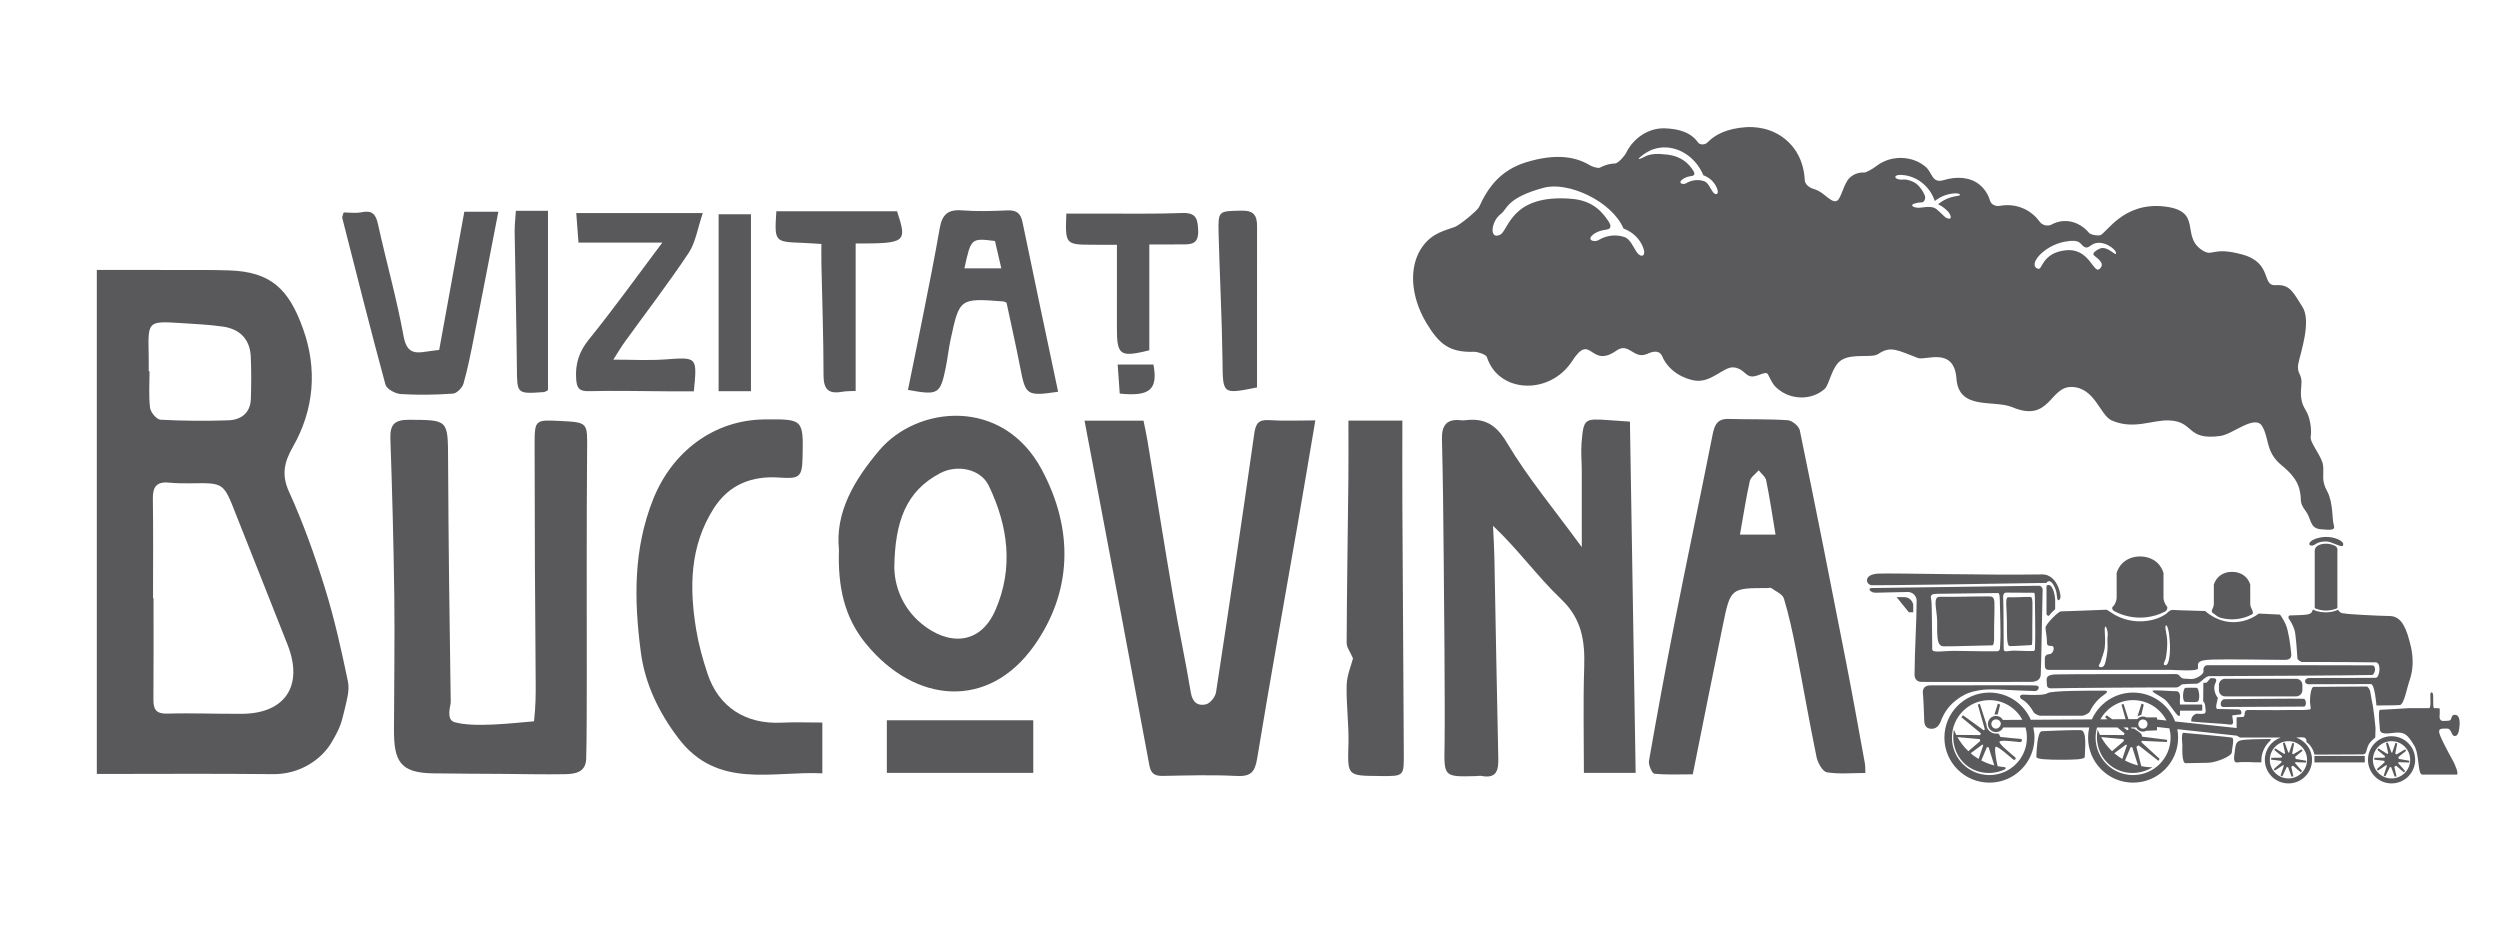
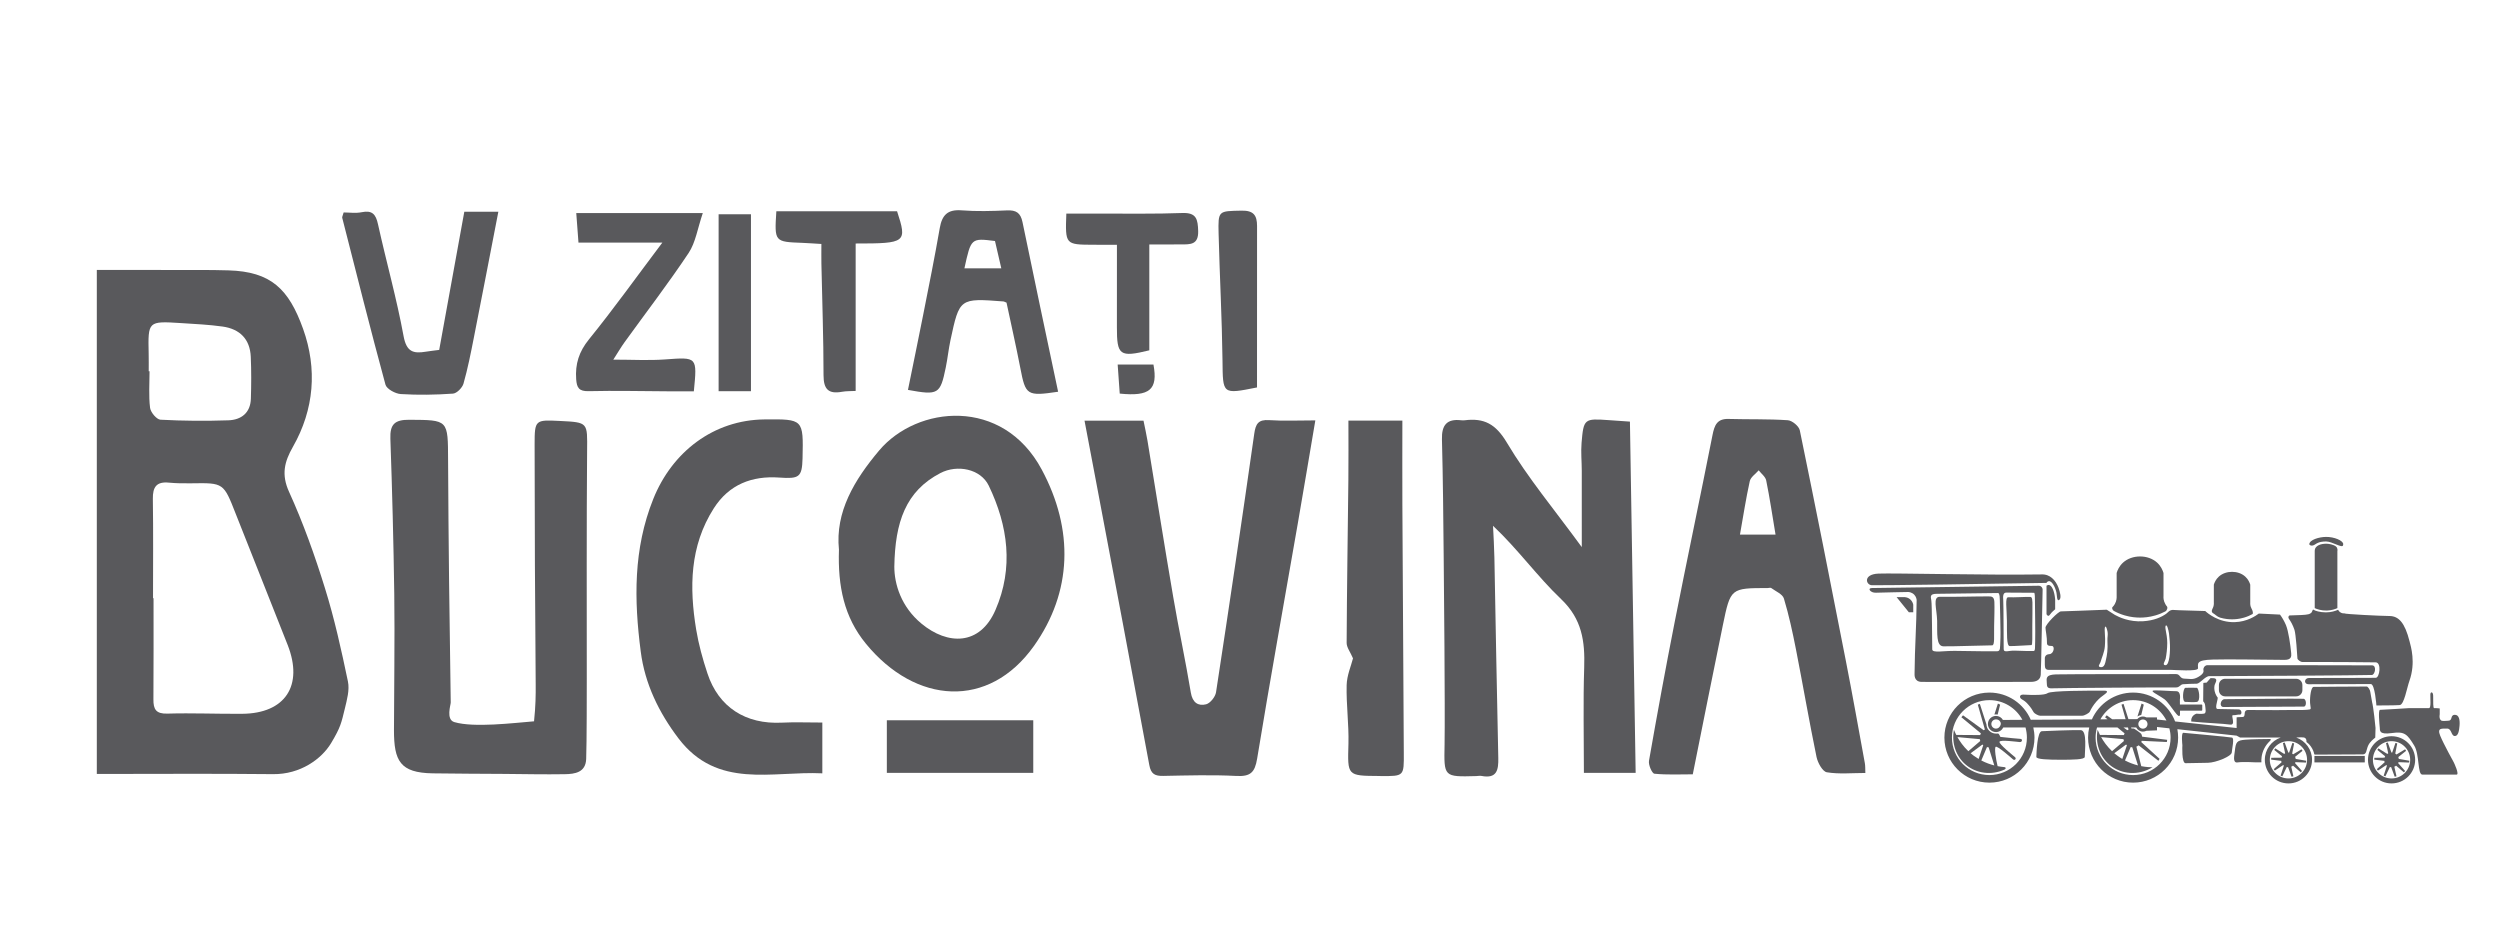
<svg xmlns="http://www.w3.org/2000/svg" version="1.1" id="Layer_1" x="0px" y="0px" width="1190.549px" height="449px" viewBox="0 0 1190.549 449" enable-background="new 0 0 1190.549 449" xml:space="preserve">
  <g>
    <g>
      <path fill-rule="evenodd" clip-rule="evenodd" fill="#59595C" d="M492.06,342.998c0,9.241,0,16.95,0,25.048    c-23.346,0-46.093,0-69.73,0c0-8.628,0-16.516,0-25.048C445.719,342.998,468.714,342.998,492.06,342.998z" />
      <g>
        <path fill-rule="evenodd" clip-rule="evenodd" fill="#59595C" d="M46.104,128.559c16.546,0,33.077-0.011,49.616,0.008     c4.344,0.007,8.702,0.059,13.053,0.186c20.271,0.59,28.742,8.844,35.578,27.909c6.777,18.947,5.322,38.269-4.874,56.152     c-4.038,7.085-5.597,13.146-1.798,21.468c6.739,14.814,12.247,30.277,17.076,45.839c4.531,14.532,7.822,29.487,10.934,44.4     c0.858,4.045-0.463,8.717-1.471,12.94c-1.686,6.911-1.984,8.807-6.515,16.39c-4.545,7.6-14.673,14.957-27.682,14.814     c-27.592-0.305-55.154-0.089-83.917-0.089C46.104,289.009,46.104,209.391,46.104,128.559z M72.875,284.86     c0.082,0,0.157,0,0.246,0c0,16.052,0.053,32.106-0.06,48.168c-0.052,4.716,1.187,6.971,6.627,6.808     c11.875-0.352,23.778,0.187,35.675,0.088c20.442-0.157,29.211-13.411,21.644-32.747c-8.165-20.854-16.553-41.616-24.733-62.454     c-5.814-14.808-5.732-14.808-21.069-14.562c-3.568,0.062-7.188,0.022-10.762-0.319c-5.889-0.584-7.74,2.045-7.651,7.717     C73.031,253.32,72.875,269.091,72.875,284.86z M70.822,176.791c0.134,0,0.261,0,0.395,0c0,5.814-0.455,11.688,0.247,17.415     c0.261,2.146,3.135,5.565,4.962,5.665c10.74,0.586,21.562,0.653,32.31,0.292c6.171-0.205,10.538-3.56,10.739-10.323     c0.201-6.627,0.238-13.274-0.053-19.904c-0.351-8.445-5.239-13.267-13.389-14.423c-6.545-0.917-13.203-1.23-19.822-1.654     c-15.771-0.992-15.755-0.957-15.413,14.621C70.866,171.25,70.822,174.021,70.822,176.791z" />
        <path fill-rule="evenodd" clip-rule="evenodd" fill="#59595C" d="M778.929,368.054c-7.747,0-15.077,0-24.646,0     c0-17.15-0.388-33.674,0.141-50.168c0.404-12.457-1.013-23.092-11.022-32.607c-11.247-10.695-20.41-23.601-32.398-34.885     c0.239,5.061,0.561,10.135,0.657,15.219c0.619,31.756,1.134,63.512,1.852,95.261c0.134,5.8-0.635,10.069-8.017,8.637     c-0.783-0.157-1.648,0.052-2.454,0.074c-15.644,0.432-15.405,0.432-15.107-15.068c0.277-16.562-0.298-77.649-0.418-88.881     c-0.186-18.808-0.335-37.615-0.835-56.419c-0.172-6.739,2.291-9.881,9.173-9.075c0.545,0.062,1.111,0.069,1.656,0.003     c9.203-1.158,14.763,1.706,20.084,10.638c9.972,16.767,22.658,31.925,35.683,49.763c0-13.704,0.021-25.039-0.008-36.376     c-0.007-4.435-0.47-8.882-0.098-13.264c0.956-11.489,1.308-11.668,12.869-10.836c3.267,0.242,6.506,0.455,10.164,0.708     C777.114,256.768,778.024,312.28,778.929,368.054z" />
        <path fill-rule="evenodd" clip-rule="evenodd" fill="#59595C" d="M516.473,200.346c10.181,0,18.688,0,28.092,0     c0.664,3.29,1.38,6.452,1.909,9.63c4.091,24.821,8.01,49.659,12.263,74.451c2.583,15.166,5.844,30.219,8.359,45.399     c0.784,4.77,3.471,6.531,7.276,5.575c1.978-0.508,4.397-3.553,4.731-5.746c6.278-41.004,12.36-82.038,18.197-123.1     c0.672-4.77,1.97-6.826,7.111-6.476c6.785,0.466,13.628,0.12,21.979,0.12c-2.924,17.215-5.58,33.162-8.351,49.091     c-6.471,37.316-13.231,74.587-19.359,111.964c-1.09,6.657-3.23,8.613-9.88,8.27c-11.577-0.598-23.219-0.252-34.825-0.023     c-3.955,0.076-5.866-0.849-6.657-5.186c-8.269-44.811-16.771-89.575-25.226-134.354     C520.308,220.481,518.502,211.017,516.473,200.346z" />
        <path fill-rule="evenodd" clip-rule="evenodd" fill="#59595C" d="M888.317,368.106c-6.389,0-12.516,0.642-18.352-0.336     c-2.038-0.353-4.322-4.523-4.896-7.276c-3.516-17.046-6.455-34.213-9.807-51.304c-1.598-8.129-3.345-16.263-5.739-24.173     c-0.635-2.092-3.903-3.419-6.046-4.994c-0.351-0.253-1.073,0.015-1.642,0.015c-17.613,0.03-17.725,0-21.337,17.494     c-4.807,23.271-9.403,46.588-14.367,71.216c-5.902,0-12.128,0.32-18.256-0.284c-1.126-0.104-2.94-4.201-2.597-6.136     c3.865-22.045,7.889-44.063,12.225-66.027c5.865-29.727,12.143-59.37,18.022-89.089c0.911-4.634,2.114-7.867,7.652-7.701     c9.396,0.271,18.836-0.02,28.194,0.611c2.092,0.137,5.33,2.839,5.733,4.829c7.522,36.487,14.762,73.043,21.897,109.606     c3.194,16.277,6.09,32.592,9.082,48.907C888.317,364.748,888.242,366.106,888.317,368.106z M845.546,254.589     c-1.523-9.046-2.74-17.449-4.448-25.779c-0.345-1.782-2.345-3.23-3.568-4.836c-1.469,1.71-3.821,3.224-4.253,5.165     c-1.837,8.299-3.112,16.717-4.672,25.45C834.312,254.589,839.418,254.589,845.546,254.589z" />
        <path fill-rule="evenodd" clip-rule="evenodd" fill="#59595C" d="M399.528,261.798c-1.864-18.002,7.367-33.301,19.167-47.299     c18.061-21.377,58.773-25.55,77.358,9.042c15.463,28.748,14.553,58.438-3.694,84.111c-21.532,30.256-56.312,27.733-79.956-1.06     C401.955,293.891,398.947,279.158,399.528,261.798z M425.896,269.799c-0.03,8.33,3.247,19.196,12.943,27.197     c12.44,10.275,27.808,10.589,35.219-6.517c8.725-20.054,6-40.078-3.202-59.207c-3.866-8.014-15.009-10.172-23.032-5.984     C431.277,233.899,426.255,248.662,425.896,269.799z" />
        <path fill-rule="evenodd" clip-rule="evenodd" fill="#59595C" d="M391.611,344.088c0,7.972,0,15.375,0,24.188     c-23.905-1.163-49.96,7.755-68.5-16.635c-9.343-12.3-16.038-26.062-17.979-41.369c-3.188-24.533-3.59-48.788,5.971-72.656     c8.986-22.442,28.718-37.633,52.945-37.88c18.561-0.179,18.561-0.179,18.143,18.491c-0.231,9.098-1.634,9.866-11.143,9.194     c-12.919-0.896-23.859,3.254-31.143,14.674c-11.45,17.971-11.667,37.658-8.375,57.72c1.165,7.047,3.097,14.031,5.351,20.831     c5.292,16.128,18.204,24.384,35.504,23.494C378.4,343.836,384.439,344.088,391.611,344.088z" />
        <path fill-rule="evenodd" clip-rule="evenodd" fill="#59595C" d="M644.327,313.52c-1.292-3.03-3.038-5.202-3.031-7.36     c0.127-25.882,0.538-51.765,0.822-77.654c0.104-9.292,0.022-18.578,0.022-28.215c8.635,0,16.821,0,25.695,0     c0,13.527-0.067,26.677,0,39.835c0.202,39.46,0.425,78.916,0.68,118.375c0.074,11.137,0.163,11.137-10.875,11.069     c-0.268,0-0.545-0.03-0.819-0.03c-15.398-0.091-15.092-0.091-14.667-15.382c0.238-9.277-1.081-18.583-0.858-27.86     C641.407,321.639,643.438,317.041,644.327,313.52z" />
        <path fill-rule="evenodd" clip-rule="evenodd" fill="#59595C" d="M503.897,186.553c-14.898,2.22-15.502,1.701-17.995-11.277     c-2.037-10.555-4.44-21.036-6.575-31.156c-0.911-0.371-1.181-0.546-1.449-0.567c-20.912-1.595-20.949-1.602-25.249,18.466     c-0.924,4.33-1.351,8.767-2.261,13.103c-2.604,12.654-3.538,13.199-17.979,10.553c2.389-11.841,4.875-23.664,7.202-35.511     c2.74-13.839,5.53-27.677,7.948-41.574c1.076-6.19,3.755-8.944,10.375-8.425c7.157,0.567,14.41,0.35,21.591,0.029     c4.359-0.202,6.516,1.104,7.433,5.586C492.432,132.551,498.158,159.275,503.897,186.553z M459.273,127.793     c5.799,0,11.224,0,17.568,0c-1.126-4.877-2.075-9.048-3.008-13.022C462.431,113.349,462.431,113.349,459.273,127.793z" />
        <path fill-rule="evenodd" clip-rule="evenodd" fill="#59595C" d="M163.651,101.171c2.671,0,5.717,0.479,8.561-0.107     c5.053-1.034,6.754,0.949,7.792,5.699c3.932,17.814,8.911,35.417,12.194,53.335c1.38,7.461,4.613,8.378,10.553,7.39     c1.918-0.313,3.844-0.515,6.405-0.854c4.007-21.938,7.985-43.911,11.956-65.792c5.344,0,10.21,0,16.21,0     c-3.985,20.545-7.776,40.286-11.672,59.997c-1.448,7.329-2.888,14.684-4.926,21.856c-0.574,1.974-3.179,4.636-5.022,4.758     c-8.254,0.58-16.591,0.724-24.838,0.209c-2.59-0.161-6.71-2.399-7.292-4.466c-7.171-26.399-13.829-52.938-20.591-79.447     C162.86,103.302,163.218,102.747,163.651,101.171z" />
        <path fill-rule="evenodd" clip-rule="evenodd" fill="#59595C" d="M334.68,101.481c-2.5,7.367-3.417,13.975-6.732,18.983     c-9.649,14.479-20.254,28.297-30.45,42.407c-1.731,2.397-3.225,4.956-5.426,8.396c8.926,0,16.837,0.466,24.638-0.1     c15.352-1.116,15.343-1.351,13.708,15.195c-3.857,0-7.874,0.014-11.881-0.008c-12.739-0.056-25.487-0.381-38.219-0.075     c-4.613,0.116-5.642-1.638-5.933-5.691c-0.509-7.244,1.319-13.102,6.096-18.991c11.779-14.534,22.681-29.782,34.943-46.067     c-14.001,0-26.531,0-39.943,0c-0.404-5.09-0.724-9.333-1.053-14.05C294.072,101.481,312.954,101.481,334.68,101.481z" />
        <path fill-rule="evenodd" clip-rule="evenodd" fill="#59595C" d="M391.162,116.181c-3.56-0.208-6.283-0.414-8.971-0.522     c-13.404-0.493-13.404-0.477-12.478-15.036c19.112,0,38.317,0,57.497,0c4.858,14.875,4.284,15.345-19.725,15.342     c0,23.255,0,46.53,0,70.21c-2.232,0.124-4.427,0.02-6.523,0.404c-6.509,1.182-8.777-1.272-8.777-7.938     c0-17.699-0.643-35.391-1.015-53.093C391.11,122.599,391.162,119.64,391.162,116.181z" />
        <path fill-rule="evenodd" clip-rule="evenodd" fill="#59595C" d="M547.325,116.409c0,16.945,0,33.76,0,50.419     c-14.135,3.466-15.471,2.422-15.434-11.096c0.038-12.688,0.015-25.364,0.015-39.167c-4.815,0-8.023,0.015-11.256-0.003     c-13.373-0.068-13.373-0.075-12.843-14.833c5.613,0,11.3,0.022,16.971-0.004c12.748-0.038,25.539,0.197,38.251-0.287     c6.807-0.257,7.388,3.01,7.567,8.585c0.172,6.598-3.747,6.349-8.06,6.378C557.864,116.428,553.146,116.409,547.325,116.409z" />
        <path fill-rule="evenodd" clip-rule="evenodd" fill="#59595C" d="M598.613,184.508c-16.636,3.325-16.247,3.318-16.434-12.777     c-0.247-20.169-1.351-40.331-1.859-60.5c-0.268-11.028-0.118-10.682,10.957-10.917c5.724-0.115,7.358,2.27,7.358,7.315     C598.584,133.056,598.613,158.473,598.613,184.508z" />
-         <path fill-rule="evenodd" clip-rule="evenodd" fill="#59595C" d="M245.672,100.381c5.785,0,10.167,0,15.286,0     c0,28.641,0,56.93,0,85.441c-0.59,0.261-1.276,0.843-2.03,0.896c-12.868,0.907-12.673,0.891-12.777-11.741     c-0.225-21.565-0.74-43.127-1.067-64.695C245.054,107.064,245.456,103.833,245.672,100.381z" />
        <path fill-rule="evenodd" clip-rule="evenodd" fill="#59595C" d="M342.217,186.306c0-4.81,0-9.206,0-13.601     c0-23.327,0-46.657,0-70.656c4.986,0,9.547,0,15.407,0c0,27.712,0,55.435,0,84.257     C353.415,186.306,348.22,186.306,342.217,186.306z" />
        <path fill-rule="evenodd" clip-rule="evenodd" fill="#59595C" d="M533.235,187.434c-0.329-4.796-0.627-8.943-0.979-13.831     c5.971,0,11.547,0,17.039,0C551.528,185.582,547.504,188.896,533.235,187.434z" />
        <path fill-rule="evenodd" clip-rule="evenodd" fill="#59595C" d="M266.63,200.467c-11.717-0.578-12.038-0.578-12.038,11.146     c0.023,38.138,0.179,76.285,0.515,114.414c0.037,4.865-0.015,10.195-0.792,17.479c-10.008,0.812-28.636,3.12-37.958,0.373     c-4.089-1.202-1.687-8.211-1.709-9.344c-0.597-38.407-1.075-76.813-1.261-115.234c-0.082-19.558,0.216-19.263-18.501-19.396     c-6.92-0.045-9.233,2.171-8.979,9.039c0.865,24.627,1.507,49.272,1.851,73.923c0.299,20.195-0.141,50.28-0.141,64.856     c0,14.561,2.813,20.322,18.463,20.562c11.331,0.178,22.667,0.178,34.019,0.268c9.636,0.074,19.278,0.3,28.897,0.134     c4.829-0.074,9.903-0.836,10.158-7.224c0.29-7.346,0.283-34.496,0.283-38.331c0.007-36.138-0.134-72.275,0.157-108.417     C279.713,201.132,280.184,201.136,266.63,200.467z" />
      </g>
    </g>
    <g>
      <g>
        <path fill="#5A5A5D" d="M974.52,277.591c0.485-0.672,0.926-0.806,1.178-0.836c1.523-0.12,3.128,3.016,3.635,5.508     c0.277,1.395,0.173,3.948,1.106,3.537c0.933-0.417,0.85-1.829,0.723-2.671c-0.762-4.493-2.962-7.985-6.156-9.166     c-0.74-0.275-1.762-0.493-3.061-0.41c-25.667,0.41-69.998-0.702-77.401-0.396c-7.442,0.33-6.001,5.411-3.165,5.538     C894.229,278.814,946.532,278.105,974.52,277.591z" />
        <path fill="#5A5A5D" d="M1006,289.129c-0.396,0.372,0.015,1.449,0.641,1.791c1.373,0.762,3.112,1.545,5.173,2.149     c2.925,0.859,5.492,1.046,7.32,1.046c1.838,0,4.412-0.187,7.33-1.046c1.836-0.537,3.396-1.216,4.701-1.896     c0.821-0.427,1.277-1.836,0.74-2.433c-0.277-0.307-0.545-0.672-0.754-1.104c-0.904-1.582-0.904-3.083-0.852-3.702     c0-3.688,0-7.388,0-11.075c-0.381-1.239-1.201-3.27-3.067-4.956c-4.308-3.88-11.881-3.88-16.174,0     c-1.864,1.687-2.708,3.717-3.067,4.956c0,3.688,0,7.388,0,11.075c0.022,0.619,0.039,2.12-0.857,3.702     C1006.79,288.264,1006.38,288.748,1006,289.129z" />
        <path fill="#5A5A5D" d="M1053.868,291.994c1.016,0.538,1.941,1.71,3.382,2.135c2.283,0.665,4.262,0.806,5.68,0.806     c1.439,0,3.419-0.141,5.688-0.806c1.604-0.462,2.939-1.074,4.008-1.664c0.499-0.269,0.179-1.59-0.366-2.568     c-0.702-1.215-0.672-2.387-0.649-2.865c0-2.872,0-5.747,0-8.621c-0.298-0.953-0.939-2.528-2.389-3.834     c-3.328-3.016-9.23-3.016-12.56,0c-1.441,1.306-2.098,2.881-2.389,3.834c0,2.874,0,5.749,0,8.621     c0.037,0.479,0.037,1.65-0.643,2.865C1053.078,290.875,1053.249,291.675,1053.868,291.994z" />
        <path fill="#5A5A5D" d="M976.146,292.786c0.836-1.262,2.559-2.642,2.559-2.642v-4.748c-0.372-3.939-1.552-6.672-3.008-6.829     c-0.269-0.03-0.641,0.031-1.11,0.352v13.555C974.587,292.474,975.302,294.039,976.146,292.786z" />
        <path fill="#5A5A5D" d="M1129.645,316.848c-2.313-0.074-47.414-0.045-71.104-0.074h-5.179h-2.375     c-1.178,0.254-1.863,1.373-1.664,2.329c0.149,0.723,0.134,1.791-2.536,3.319c-2.672,1.523-4.173,0.763-6.479,0.763     c-2.283,0-2.075-2.166-3.947-2.166c-1.845,0-52.513-0.021-57.371,0.144c-4.858,0.18-4.402,1.911-4.283,3.805     c0.113,1.882-0.066,2.986,2.762,2.822c2.807-0.164,57.191-0.507,58.787-0.418c1.583,0.098,2.03-1.387,3.308-1.523     c1.254-0.118,5.194-0.254,6.598-0.254s4.044-3.626,5.946-3.59c1.919,0.038,76.076-0.372,77.493-0.567     C1131.04,321.25,1131.942,316.923,1129.645,316.848z" />
        <path fill="#5A5A5D" d="M949.645,298.054c0.081-3.818,0.238-8.664,0.118-11.388c-0.118-2.716-1.537-2.635-2.776-2.644     c-4.955-0.052-15.927,0.3-23.158,0.18c-3.605-0.06-1.471,5.599-1.32,11.509c0.104,5.896-0.538,11.956,2.933,12.076     c3.479,0.119,20.181-0.477,23.278-0.463C950.001,307.324,949.531,302.862,949.645,298.054z" />
        <path fill="#5A5A5D" d="M957.048,307.667c1.545,0.12,8.979-0.462,10.366-0.462c0.575,0.014,0.373-4.389,0.41-9.129     c0.045-3.753,0.098-8.529,0.061-11.208c-0.061-2.68-0.688-2.599-1.263-2.613c-2.187-0.053-7.09,0.299-10.284,0.179     c-1.612-0.052-0.656,5.515-0.604,11.33C955.793,301.585,955.495,307.556,957.048,307.667z" />
        <path fill="#5A5A5D" d="M967.146,324.722c2.926-0.007,4.479-1.172,4.694-3.314c0.209-2.157,0.812-39.525,0.895-40.399     c0.091-1.015-0.655-2.082-1.896-2.066c-12.217,0.157-77.499,1.016-79.477,1.09c-2.217,0.089-0.627,2.35,2.009,2.231     c2.641-0.112,15.404-0.343,15.404-0.343c0.305,0.015,1.753,0.135,2.85,1.319c0.94,1.002,1.09,2.15,1.12,2.517     c-0.076,12.254-0.902,22.494-0.992,34.764c0,0.717-0.389,4.091,3.299,4.209C918.06,324.81,954.077,324.744,967.146,324.722z      M955.405,282.211c1.516,0,12.584,0.082,13.233,0.082c0.179,0,0.432,0.134,0.432,3.321c0.016,5.098,0.255,14.665,0.113,19.949     c-0.075,2.537,0.074,4.402-0.658,4.455c-0.724,0.053-5.029,0.022-9.225-0.173c-2.589-0.104-5.06,1.151-5.104-0.7     c-0.053-2.089-0.039-21.331-0.21-23.27C953.823,283.935,953.867,282.211,955.405,282.211z M920.171,309.266     c-0.082-2.089-0.082-21.331-0.432-23.271c-0.359-1.933-0.74-3.202,2.565-3.209c3.299,0,27.696-0.374,29.1-0.374     c0.404,0,0.911,0.136,0.948,3.321c0.03,5.098,0.529,14.667,0.231,19.95c-0.164,2.531,0.15,4.41-1.411,4.456     c-1.56,0.053-10.926,0.021-19.979-0.173C925.627,309.862,920.262,311.115,920.171,309.266z" />
-         <path fill="#5A5A5D" d="M931.193,333.73c3.993-3.181,6.957-4.346,12.465-5.165c4.92-0.74,15.86,0.344,25.584,0.545     c1.179,0.022,2.927-2.427,0.239-2.665c-2.709-0.232-46.691,0-50.102-0.06c-3.419-0.053-3.873,2.3-3.649,3.941     c0.18,1.179,0.47,8.135,0.597,11.956c0.068,1.491-0.193,4.656,3.427,4.776c3.641,0.127,4.56-3.865,5.074-5.031     C925.874,339.646,927.77,336.433,931.193,333.73z" />
        <path fill="#5A5A5D" d="M1093.469,331.626c1.628,0,2.972-1.322,2.972-2.956v-2.464c0-1.634-1.344-2.955-2.972-2.955h-33.831     c-1.648,0-2.946,1.321-2.946,2.955v2.464c0,1.634,1.298,2.956,2.946,2.956H1093.469z" />
        <path fill="#5A5A5D" d="M1168.931,350.506c1.733,0.173,2.165-2.61,2.353-4.91c0.216-2.537-0.136-5.319-2.353-5.186     c-2.23,0.127-0.73,2.819-3.104,2.819c-0.874,0-2.747,0.337-3.373-0.179c-1.067-0.895-0.606-2.866-0.606-2.866v-2.812     c0,0-1.902-0.224-2.597-0.134c-0.693,0.074-0.448-2.949-0.529-5.926c-0.037-1.979-1.283-2.031-1.344-0.643     c-0.097,1.799,0.492,6.575-0.679,6.568c-1.156-0.016-2.194,0-2.194,0h-7.485c0,0-12.591,0.806-13.606,0.806     c-0.985,0-0.247,6.986-0.127,8.38c0.127,1.403-0.506,3.561,5.732,2.673c6.217-0.888,7.366,0.604,10.693,5.978     c2.546,4.15,1.53,13.8,3.83,13.8c5.552,0,15.196,0.008,16.293,0.022c1.561,0.029-1.306-5.857-1.306-5.857     s-4.867-8.771-6.464-12.695c-1.605-3.927,0.934-3.292,3.225-3.382C1167.565,346.874,1167.208,350.344,1168.931,350.506z" />
        <path fill="#5A5A5D" d="M1138.892,350.598c-6.195,0-11.218,5.028-11.218,11.24c0,6.208,5.022,11.238,11.218,11.238     c6.224,0,11.254-5.03,11.254-11.238C1150.146,355.626,1145.115,350.598,1138.892,350.598z M1138.892,370.71     c-4.881,0-8.865-3.964-8.865-8.872c0-4.904,3.984-8.883,8.865-8.883c4.918,0,8.882,3.979,8.882,8.883     C1147.773,366.746,1143.81,370.71,1138.892,370.71z" />
        <path fill="#5A5A5D" d="M1147.28,363.149l0.104-0.873c-1.686-0.291-3.359-0.589-5.023-0.872     c-0.044-0.313-0.134-0.598-0.231-0.882c1.226-0.984,2.463-1.97,3.71-2.969l-0.478-0.718c-1.373,0.821-2.731,1.642-4.111,2.463     c-0.173-0.163-0.374-0.313-0.577-0.434c0.323-1.611,0.63-3.224,0.942-4.835l-0.851-0.232c-0.51,1.53-1.022,3.067-1.561,4.599     c-0.09-0.008-0.187-0.023-0.313-0.023h-0.045c-0.59-1.582-1.156-3.179-1.739-4.776l-0.836,0.247     c0.366,1.635,0.718,3.276,1.052,4.91c-0.134,0.083-0.305,0.164-0.447,0.269c-1.41-0.871-2.828-1.753-4.231-2.627l-0.508,0.725     c1.247,1.015,2.478,2.029,3.71,3.052c-0.113,0.201-0.208,0.42-0.283,0.648c-1.612,0.017-3.24,0.032-4.852,0.053l-0.053,0.873     c1.59,0.196,3.188,0.39,4.791,0.591c0.022,0.231,0.084,0.464,0.156,0.686c-1.237,1.083-2.477,2.158-3.724,3.248l0.545,0.693     c1.315-0.881,2.65-1.755,3.978-2.635c0.105,0.097,0.217,0.179,0.307,0.263c-0.499,1.589-1.021,3.186-1.56,4.768l0.828,0.33     c0.702-1.473,1.411-2.943,2.119-4.419c0.202,0.044,0.411,0.072,0.636,0.089c0.559,1.514,1.119,3.037,1.678,4.552l0.838-0.252     c-0.345-1.517-0.695-3.031-1.023-4.555c0.306-0.118,0.582-0.297,0.828-0.492c1.239,1.061,2.463,2.12,3.709,3.172l0.604-0.618     c-1.104-1.255-2.209-2.509-3.321-3.755c0.068-0.149,0.134-0.306,0.18-0.463C1143.914,363.016,1145.601,363.084,1147.28,363.149z" />
        <path fill="#5A5A5D" d="M1089.731,358.373c-0.568-1.582-1.136-3.179-1.71-4.776l-0.844,0.247c0.352,1.635,0.71,3.276,1.053,4.91     c-0.156,0.083-0.313,0.164-0.447,0.269c-1.418-0.871-2.821-1.753-4.255-2.627l-0.508,0.725c1.255,1.015,2.502,2.029,3.739,3.052     c-0.127,0.201-0.202,0.41-0.268,0.648c-1.628,0.017-3.263,0.032-4.889,0.053l-0.045,0.873c1.596,0.196,3.179,0.39,4.79,0.591     c0.038,0.231,0.084,0.464,0.172,0.686c-1.252,1.083-2.499,2.158-3.738,3.248l0.531,0.693c1.335-0.881,2.669-1.755,3.998-2.635     c0.113,0.09,0.218,0.179,0.307,0.263c-0.516,1.589-1.022,3.186-1.551,4.768l0.826,0.33c0.688-1.473,1.396-2.943,2.113-4.419     c0.193,0.044,0.418,0.072,0.627,0.089c0.568,1.514,1.112,3.037,1.672,4.552l0.85-0.252c-0.342-1.523-0.686-3.031-1.021-4.555     c0.305-0.118,0.597-0.297,0.843-0.492c1.224,1.061,2.456,2.12,3.687,3.172l0.612-0.618c-1.105-1.255-2.24-2.509-3.337-3.762     c0.075-0.149,0.127-0.299,0.186-0.456c1.681,0.067,3.375,0.136,5.046,0.201l0.12-0.873c-1.681-0.291-3.374-0.589-5.031-0.872     c-0.043-0.358-0.163-0.695-0.297-1.002c1.171-0.953,2.364-1.896,3.553-2.849l-0.509-0.711c-1.306,0.785-2.619,1.576-3.955,2.366     c-0.164-0.125-0.313-0.245-0.477-0.344c0.312-1.611,0.633-3.224,0.931-4.835l-0.826-0.232c-0.516,1.53-1.031,3.067-1.561,4.599     c-0.106-0.008-0.201-0.023-0.314-0.023H1089.731z" />
        <rect x="1102.18" y="359.985" fill="#5A5A5D" width="23.971" height="3.09" />
        <path fill="#5A5A5D" d="M1127.719,355.165c0.889-2.016,2.68-3.256,3.426-3.911c0-1.44,0.126-3.127,0.126-4.568     c0.031-0.148-1.066-10.5-1.626-12.27c-0.29-1.642-0.583-3.292-0.874-4.94c-0.053-0.352-0.2-0.956-0.62-1.575     c-0.297-0.454-0.649-0.769-0.91-0.963c-8.731,0.091-24.315,0.091-25.493,0.18c-1.173,0.091-1.814,4.643-1.648,7.642     c0.199,3.009,1.027,3.068-1.436,3.254c-2.493,0.195-3.775,0.038-7.254,0.098c-8.089,0.135-18.784,0-20.763,0     c-2.858,0-0.718,3.337-2.776,3.337c-2.037,0-2.754,0.18-2.754,0.18v3.194v1.873l-29.286-3.128     c-3.083-8.038-10.874-13.748-20.009-13.748c-8.754,0-16.277,5.247-19.62,12.762l-29.115,0.189     c-3.292-7.622-10.866-12.951-19.689-12.951c-11.851,0-21.441,9.6-21.441,21.451c0,11.836,9.591,21.441,21.441,21.441     c11.845,0,21.458-9.605,21.458-21.441c0-1.674-0.209-3.285-0.552-4.836h26.62c-0.35,1.551-0.545,3.162-0.545,4.836     c0,11.836,9.605,21.441,21.443,21.441c11.836,0,21.441-9.605,21.441-21.441c0-1.374-0.127-2.718-0.365-4.017l28.219,3.075     l1.664,0.911h19.308c-4.389,1.537-7.537,5.686-7.537,10.599c0,6.208,5.037,11.238,11.254,11.238     c6.202,0,11.233-5.03,11.233-11.238c0-4.913-3.142-9.062-7.517-10.599c0,0,1.604-0.18,3.32-0.075     c1.703,0.09,1.583,1.91,1.523,2.157c0.598,0.448,1.41,1.155,2.135,2.187c0.978,1.374,1.389,2.716,1.575,3.553     c0,0,0.066,0,0.104,0v0.305c0,0,21.217-0.11,23.061-0.11C1127.054,359.255,1126.831,357.18,1127.719,355.165z M965.249,351.27     c0,9.851-7.992,17.836-17.853,17.836c-9.844,0-17.845-7.985-17.845-17.836c0-9.86,8.001-17.853,17.845-17.853     c6.801,0,12.696,3.791,15.705,9.373l-9.264,0.061c-0.656-1.136-1.88-1.919-3.299-1.919c-2.141,0-3.851,1.724-3.851,3.844     c0,2.134,1.71,3.858,3.851,3.858c1.537,0,2.829-0.902,3.463-2.2h10.591C964.995,347.971,965.249,349.582,965.249,351.27z      M952.436,343.543c0.312,0.492,0.626,1.016,0.164,1.972c-0.455,0.948-1.127,1.471-2.061,1.471c-1.217,0-2.216-0.986-2.216-2.21     c0-1.209,0.999-2.195,2.216-2.195C951.473,342.58,952.145,343.051,952.436,343.543z M1015.821,333.417     c6.926,0,12.919,3.948,15.889,9.708l-4.507-0.484v-1.014h-5.061c-0.499-0.254-1.044-0.418-1.648-0.418     c-1.067,0-2.016,0.49-2.681,1.237l-4.21,0.03c-0.783-2.419-1.543-4.844-2.327-7.261c-0.322,0.111-0.665,0.231-0.972,0.35     c0.649,2.306,1.308,4.612,1.948,6.92l-6.387,0.036c-0.881-0.627-1.739-1.254-2.606-1.88c-0.268,0.298-0.536,0.611-0.791,0.924     c0.389,0.322,0.791,0.643,1.18,0.972l-3.403,0.022C1003.305,337.104,1009.134,333.417,1015.821,333.417z M1022.688,344.821     c0,1.208-0.963,2.187-2.193,2.187c-1.203,0-2.173-0.979-2.173-2.187c0-1.211,0.97-2.195,2.173-2.195     C1021.725,342.626,1022.688,343.61,1022.688,344.821z M1012.478,354.568c0.127,0.118,0.262,0.222,0.403,0.326     c-0.746,2.181-1.455,4.36-2.201,6.539c-0.821-0.493-1.629-1.031-2.441-1.642c-0.485-0.352-0.939-0.717-1.374-1.089     C1008.738,357.329,1010.598,355.941,1012.478,354.568z M1005.798,357.733c-2.41-2.294-4.089-4.688-5.194-6.711     c3.537,0.335,7.09,0.655,10.635,0.978c0.052,0.313,0.113,0.604,0.218,0.881C1009.567,354.507,1007.672,356.112,1005.798,357.733z      M1011.238,346.434h2.149c0.098,0.327,0.187,0.655,0.269,0.983c-0.187,0.104-0.402,0.21-0.575,0.335     C1012.471,347.312,1011.857,346.874,1011.238,346.434z M1014.664,355.776c0.247,0.061,0.509,0.09,0.77,0.104     c0.91,2.882,1.813,5.746,2.724,8.628c-1.904-0.477-4.03-1.224-6.195-2.357C1012.851,360.023,1013.753,357.896,1014.664,355.776z      M1033.681,351.27c0,9.851-8.001,17.836-17.859,17.836c-9.851,0-17.86-7.985-17.86-17.836c0-1.688,0.239-3.299,0.688-4.836h9.717     c1.143,0.931,2.269,1.863,3.404,2.806c-0.157,0.253-0.254,0.522-0.344,0.82c-3.807-0.03-7.583-0.06-11.397-0.075     c-0.484-0.985-0.844-1.821-1.096-2.454c-1.217,6.283,0.953,12.693,5.678,16.673c5.59,4.693,13.897,5.224,20.449,1.186     c-1.051,0-2.962-0.074-5.351-0.529c-0.762-3.097-1.544-6.195-2.327-9.293c0.41-0.162,0.737-0.388,1.066-0.64     c3.149,2.461,6.269,4.917,9.427,7.381c0.17-0.306,0.38-0.62,0.559-0.927c-2.902-2.664-5.805-5.335-8.725-7.994     c0.09-0.192,0.156-0.388,0.224-0.596c4.001,0.194,7.979,0.388,11.949,0.567c0.06-0.344,0.12-0.694,0.18-1.045     c-4-0.499-7.971-1.008-11.949-1.508c-0.045-0.462-0.195-0.88-0.388-1.283c0.141-0.104-3.583-2.792-3.665-2.567     c-0.358-0.016-0.693-0.046-1.053-0.061c-0.044-0.164-0.096-0.313-0.134-0.461h2.433c0.582,1.171,1.792,1.983,3.188,1.983     c0.604,0,1.172-0.155,1.678-0.417l-0.022,0.016l5.054-0.211v-1.603l5.902,0.648     C1033.479,348.262,1033.681,349.739,1033.681,351.27z M1098.672,361.838c0,4.908-3.957,8.872-8.867,8.872     c-4.889,0-8.873-3.964-8.873-8.872c0-4.904,3.984-8.883,8.873-8.883C1094.715,352.955,1098.672,356.934,1098.672,361.838z" />
        <path fill="#5A5A5D" d="M909.425,285.232c-0.89-0.679-1.813-0.82-2.255-0.857h-3.964l5.809,7.188h2.11c0-1.194,0-2.396,0-3.591     C911.066,287.605,910.737,286.203,909.425,285.232z" />
        <path fill="#5A5A5D" d="M969.749,360.435c-0.036,1.191,5.657,1.371,11.749,1.371c5.411-0.007,11.329-0.043,11.313-1.371     c0-2.821,1.254-12.607-1.91-12.734c-3.18-0.125-16.382,0.382-18.546,0.509C970.183,348.336,969.824,358.165,969.749,360.435z" />
        <path fill="#5A5A5D" d="M963.607,330.788c-1.926-0.104-2.046,1.427-0.926,2.12c1.351,0.852,1.911,1.105,3.321,2.747     c1.083,1.224,1.889,2.455,2.486,3.552c0.319,0.583,2.238,1.628,2.985,1.628c6.725,0,13.463,0,20.172,0     c0.911,0,3.158-1.179,3.53-1.896c0.694-1.47,1.747-3.247,3.314-5.009c1.261-1.381,2.553-2.438,3.747-3.246     c1.187-0.813,1.889-1.754-0.023-1.769c-7.344-0.044-25.435-0.037-27.099,1.173C973.645,331.146,967.922,331.028,963.607,330.788z     " />
        <path fill="#5A5A5D" d="M1037.487,338.433h10.972c0.162,0,0.297-0.135,0.297-0.3v-2.313c0-0.164-0.135-0.306-0.297-0.306h-10.972     c-0.165,0-0.291,0.142-0.291,0.306v2.313C1037.196,338.298,1037.322,338.433,1037.487,338.433z" />
        <path fill="#5A5A5D" d="M1040.748,327.55c-1.186,0.075-1.82,6.748,0,6.717c1.866-0.029,3.381,0.283,5.412,0     c2.021-0.283,0.999-6.671,0-6.717C1045.13,327.506,1041.965,327.469,1040.748,327.55z" />
        <path fill="#5A5A5D" d="M951.323,340.283c0.388-1.567,0.775-3.143,1.18-4.718c-0.374-0.18-0.711-0.35-1.066-0.529     c-0.555,1.753-1.113,3.492-1.667,5.24c0.263-0.039,0.509-0.068,0.77-0.068C950.808,340.208,951.062,340.237,951.323,340.283z" />
        <path fill="#5A5A5D" d="M951.323,349.312c-0.873,0.075-0.381,0.045-0.784,0.045c-2.471,0-4.493-1.971-4.567-4.418     c-1.06-3.24-2.089-6.484-3.127-9.724c-0.319,0.111-0.649,0.231-0.978,0.35c1.134,3.956,2.247,7.896,3.373,11.852     c-0.208,0.104-0.395,0.21-0.581,0.335c-3.285-2.365-6.555-4.745-9.845-7.11c-0.261,0.298-0.521,0.611-0.775,0.924     c3.096,2.555,6.201,5.113,9.299,7.674c-0.15,0.253-0.254,0.522-0.353,0.82c-3.782-0.03-7.582-0.06-11.372-0.075     c-0.509-0.985-0.852-1.821-1.105-2.454c-1.21,6.283,0.939,12.693,5.681,16.673c5.051,4.224,12.253,5.075,18.434,2.262     c0.688-0.313,0.746-1.09-0.171-1.164c-0.904-0.076-1.948-0.21-3.151-0.441c-0.775-3.097-1.642-8.562-0.924-9.218     c0.724-0.655,7.418,5.24,8.232,5.964c0.79,0.731,1.887-0.292,0.924-1.09c-0.924-0.799-7.672-6.188-7.336-7.276     c0.344-1.09,8.507,0.073,9.68,0.147c1.156,0.076,1.463-1.461,0.283-1.529c-1.059-0.066-5.635-0.477-9.439-0.925     C952.353,350.896,952.196,349.239,951.323,349.312z M932.179,351.022c3.553,0.335,7.084,0.655,10.637,0.978     c0.052,0.313,0.118,0.604,0.216,0.881c-1.889,1.626-3.775,3.231-5.665,4.853C934.948,355.439,933.291,353.038,932.179,351.022z      M939.785,359.792c-0.455-0.352-0.927-0.717-1.322-1.089c1.851-1.374,3.732-2.762,5.6-4.135c0.134,0.118,0.252,0.222,0.395,0.326     c-0.74,2.181-1.472,4.36-2.202,6.539C941.442,360.94,940.628,360.402,939.785,359.792z M949.726,364.508     c-1.888-0.477-4.021-1.224-6.187-2.357c0.896-2.127,1.806-4.255,2.693-6.374c0.254,0.061,0.538,0.09,0.792,0.104     C947.92,358.762,948.816,361.626,949.726,364.508z" />
        <path fill="#5A5A5D" d="M1020.912,335.565c-0.352-0.18-0.695-0.35-1.047-0.529c-0.662,2.068-1.319,4.128-1.978,6.187     c0.538-0.372,1.151-0.642,1.821-0.747C1020.105,338.834,1020.515,337.208,1020.912,335.565z" />
        <path fill="#5A5A5D" d="M1058.907,336.685c2.307,0,36.779-0.193,38.212-0.193c1.426,0,1.27-3.523-0.081-3.717     c-1.374-0.194-35.743,0.193-37.639,0.193C1057.481,332.968,1056.632,336.685,1058.907,336.685z" />
        <path fill="#5A5A5D" d="M1061.967,345.06c3.045,0.477,0.187-4.568,1.426-4.479c1.238,0.104,2.098-0.373,3.247-0.276     c1.148,0.097,1.045-2.388-0.479-2.478c-1.53-0.097-8.561-0.097-10.098-0.194c-1.53-0.097,0-3.769,0.076-5.381     c-0.427-0.537-1.106-1.537-1.442-2.962c-0.164-0.74-0.506-2.322,0.254-3.83c1.217-2.419,0.007-2.582-2.261-2.522l-1.844,2.12     c-0.529,0.045-1.053,0.104-1.575,0.149c0,0.2-0.082,8.776-0.082,8.776c0.18,0.164,0.858,0.851,0.939,1.97     c0.105,1.39,0.688,3.583-0.453,3.873c-1.136,0.284-3.658,0.039-3.658,0.039c-0.245,0.074-1.426,0.439-2.098,1.642     c-0.5,0.903-0.447,1.762-0.402,2.089C1050.331,344.298,1058.907,344.589,1061.967,345.06z" />
        <path fill="#5A5A5D" d="M1080.932,351.926c-2.598,0.016-8.546,0.088-11.658,0.335c-4.075,0.337-4.553,1.098-5,5.381     c-0.261,2.269-1.157,5.808,1.321,5.434c2.478-0.388,8.254-0.046,8.254-0.046h3.082c-0.081-1.147-0.081-3.716,1.313-6.5     c0.784-1.56,1.754-2.708,2.612-3.515C1081.386,352.529,1081.714,351.926,1080.932,351.926z" />
        <path fill="#5A5A5D" d="M1039.293,354.881c0,0-0.47,8.568,1.523,8.568s6.858-0.09,10.672-0.194     c3.822-0.089,11.239-3.083,11.33-4.948c0.104-1.865,1.335-6.77,0.104-7.053c-1.247-0.284-22.01-2.193-23.16-2.284     C1038.614,348.881,1039.293,354.881,1039.293,354.881z" />
        <path fill="#5A5A5D" d="M1113.435,290.382c-1.112,0.509-3.188,1.256-5.86,1.24c-2.648,0-5.261-0.762-5.799-1.24     c-0.559-0.477-0.477,1.03-1.275,1.582c-0.784,0.568-1.59,0.657-1.903,0.673c0,0.149-4.708,0.389-8.143,0.447     c-0.604,0.016-0.91,0.934-0.471,1.546c0.941,1.321,1.964,3.119,2.702,5.381c0.636,1.978,1.337,12.09,1.389,13.554     c0.029,0.635,1.521,1.679,2.275,1.679c8.784-0.023,32.241,0.067,35.034,0.18c2.799,0.104,1.873,7.292,0,7.364     c-1.874,0.076-29.295,0.076-31.742,0.076c-2.434,0-2.701,2.984-0.164,2.984c2.546,0,27.606-0.089,29.555-0.089     c1.947,0,2.649,10.194,2.649,10.194s9.024,0,11.113-0.186c2.104-0.187,3.388-8.099,4.604-11.503     c3.12-8.768,0.68-16.462,0.076-18.836c-2.239-8.837-5.134-12.045-9.598-12.075c-4.44-0.03-21.45-0.896-21.45-1.254     c-0.276,0.015-0.896,0.028-1.583-0.298C1113.964,291.368,1113.562,290.62,1113.435,290.382z" />
        <path fill="#5A5A5D" d="M1099.716,259.164c-0.021,0.23,1.022,1.336,2.837,0.066c1.821-1.283,3.798-1.373,5.231-1.373     c2.754,0.009,7.591,3.269,7.992,1.896c0.039-0.142,0.136-0.418,0.112-0.687c-0.104-1.65-4.305-3.433-8.224-3.38     C1104.402,255.723,1099.91,257.028,1099.716,259.164z" />
        <path fill="#5A5A5D" d="M1113.105,289.593v-27.109c0,0,0.351-1.341-0.642-2.209c-1.037-0.9-3.419-1.357-4.629-1.351     c-2.313,0.009-5.515,0.679-5.515,3.479c0,9.068,0,18.129,0,27.19c1.084,0.492,3.136,1.237,5.778,1.164     C1110.328,290.696,1112.09,290.055,1113.105,289.593z" />
        <path fill="#5A5A5D" d="M1036.337,329.156c-2.47,0-6.478-0.383-10-0.383s1.225,1.919,4.381,4.194     c2.679,1.926,7.448,11.144,7.448,6.956c0-4.193-0.067-6.754-0.067-6.754S1038.823,329.156,1036.337,329.156z" />
        <path fill="#5A5A5D" d="M975.951,311.52c-2.163,0.096-2.163,1.835-2.163,1.835s0,1.538,0,3.277c0,1.737,0.507,2.396,2.045,2.38     c1.336-0.022,45.876-0.007,57.944-0.007c1.896,0.007,12.874,0.888,12.958-0.708c0.095-2.092-1.344-4.001,7.052-4.196     c7.792-0.179,18.801-0.014,34.101,0.149c3.365,0.046,3.365-1.745,3.224-3.209c-0.388-4.09-1.299-10.441-2.492-13.359     c-0.874-2.043-1.889-3.717-2.845-5c-3.352-0.165-6.716-0.328-10.074-0.492c-1.471,1.104-5.592,3.925-11.494,4.089     c-7.747,0.209-12.919-4.269-14.031-5.292c-4.732-0.193-13.166-0.334-15.053-0.514c-1.918-0.194-2.68,1.209-3.575,1.844     c-2.217,1.574-5.785,3.216-11.01,3.537c-6.559,0.411-11.44-1.963-13.403-3.031c-1.283-0.828-2.575-1.648-3.858-2.47     c-7.299,0.268-20.681,0.821-21.852,0.806c-1.173-0.015-7.322,6.129-7.322,7.763c0,1.03,0.783,4.82,0.701,7.081     c-0.053,1.331,0.643,1.621,2.291,1.621C978.721,307.623,978.102,311.415,975.951,311.52z M1031.293,299.711     c-0.359-2.104,0.439-2.483,0.948-0.953c0.692,2.125,0.82,3.746,1.044,6.589c0.381,4.889-0.156,11.403-1.992,11.427     c-1.852,0.016-0.201-1.919,0.044-3.104c0.411-2.143,0.725-4.629,0.748-7.405C1032.107,303.712,1031.628,301.772,1031.293,299.711     z M1000.306,315.303c0.604-2.187,1.851-4.657,2.073-7.553c0.18-2.395,0.149-4.62-0.03-6.665     c-0.297-3.597,0.695-3.567,1.322-0.134c0.238,1.447-0.156,2.485-0.075,4.15c0.247,4.238-0.134,6.745-0.79,9.477     c-0.187,0.769-0.538,3.345-2.366,3.144C998.588,317.52,1000.052,316.205,1000.306,315.303z" />
      </g>
-       <path fill="#5A5A5D" d="M1108.246,233.961c-2.939-5.403-1.469-7.859-1.939-12.271c-0.508-4.418-6.396-10.794-5.911-13.744    c0.493-2.943,0-8.833-2.464-12.758c-2.44-3.925-2.432-7.358-1.947-12.269c0.479-4.911-2.455-4.911-1.456-9.818    c0.963-4.904,6.36-20.122,1.935-26.992c-4.411-6.869-5.882-10.796-12.748-10.302c-6.865,0.487-1.276-10.689-16.067-14.667    c-14.8-3.981-13.652,1.706-19.339-2.272c-9.656-6.763,0.562-18.207-17.083-20.484c-20.323-2.624-28.391,13.33-31.265,13.672    c-2.111,0.25-4.565-0.493-5.067-1.111c-3.134-3.811-7.665-5.979-12.292-5.681c-2.239,0.146-4.128,0.852-5.619,1.668    c-1.739,0.94-4.352,0.421-5.628-1.332c-1.508-2.104-3.903-4.552-7.471-6.202c-4.418-2.026-8.62-1.906-11.568-1.369    c-2.001,0.373-4.074-0.736-4.537-2.284c-0.717-2.37-2.143-5.403-5.031-7.773c-4.516-3.705-10.925-4.083-17.127-2.206    c-5.619,1.706-5.345-3.493-8.51-6.239c-5.29-4.597-12.828-5.333-18.784-3.104c-1.926,0.724-3.567,1.731-4.882,2.754    c-1.538,1.198-4.837,3.026-5.552,2.978c-2.643-0.157-5.239,0.746-7.129,2.593c-2.775,2.744-3.925,9.692-5.903,10.833    c-1.775,1.016-3.769-1.021-6.82-3.361c-1.598-1.24-3.291-1.959-4.732-2.377c-1.754-0.493-3.746-2.213-3.836-3.994    c-0.186-4.541-1.545-12.504-8.254-18.65c-7.449-6.855-16.518-6.855-19.816-6.632c-9.059,0.605-14.792,3.653-18.136,7.143    c-1.521,1.589-3.887,1.176-4.566,0.209c-3.605-5.176-9.748-6.571-15.778-6.803c-7.561-0.298-14.859,4.314-18.486,11.606    c-0.82,1.66-3.881,5.083-5.291,5.131c-1.545,0.052-3.336,0.325-5.218,1.059c-0.731,0.28-1.388,0.608-1.992,0.93    c-0.596,0.343-3.098-0.116-4.94-1.225c-5.97-3.548-15.285-6.008-30.442-1.272c-11.875,3.728-17.913,11.758-22.181,21.214    c-0.808,1.798-9.294,8.65-11.441,9.47c-4.479,1.713-10.531,2.688-15.338,9.143c-6.994,9.453-5.852,24.041,1.642,36.556    c6.039,10.105,10.949,14.193,22.755,13.812c1.762-0.056,5.703,1.347,6.062,2.428c0.646,2.009,1.664,4.214,3.312,6.303    c8.762,11.032,28.144,9.818,37.332-4.336c9.172-14.166,8.433,3.978,21.084-4.97c5.992-4.225,8.231,4.5,14.688,1.541    c6.448-2.944,7.074,1.292,7.679,2.427c4.718,8.63,13.883,10.145,15.166,10.321c7.612,1.097,13.547-6.673,18.181-6.296    c4.65,0.381,5.545,3.982,8.471,4.303c3.061,0.343,6.928-2.929,7.979-0.959c2.045,3.828,2.396,5.485,6.313,8.102    c5.776,3.881,14.681,4.187,20.704-1.209c2.254-1.999,3.312-10.825,8.008-13.738c5.351-3.329,14.448-0.751,17.554-2.911    c5.889-4.068,9.411-1.605,18.852,1.951c3.599,1.352,17.189-5.572,18.324,9.799c1.126,15.372,17.776,9.911,26.725,13.662    c17.651,7.398,17.637-9.674,27.885-9.674c11.254,0,13.687,13.434,19.32,15.932c10.428,4.601,19.361-0.318,27.324,0    c12.263,0.487,7.956,9.672,24.465,7.395c6.016-0.829,16.472-10.464,19.919-4.575c3.441,5.893,1.479,12.274,9.322,18.654    c7.873,6.374,8.337,10.793,8.836,13.733c0.493,2.956-0.499,3.927,2.44,7.852c2.957,3.932,1.86,8.285,7.263,8.777    c5.404,0.492,7.029,0.432,6.18-2.134C1110.53,247.363,1111.187,239.356,1108.246,233.961z M779.614,120.296    c-1.754-2.392-3.156-6.459-6.068-7.429c-4.126-1.385-8.59-0.762-12.231,1.437c-2.172,1.324-6.418-0.095-2.029-3.05    c1.664-1.133,3.948-1.697,5.991-1.965c2.029-0.277,2.046-1.899,0.777-3.808c-2.859-4.287-7.248-9.936-17.584-10.799    c-28.891-2.414-29.958,14.904-33.981,17.028c-5.417,2.865-4.507-6.429,0.33-9.885c2.881-2.071,2.537-7.647,20.39-12.427    c11.605-3.112,32.443,6.456,37.936,19.443c1.619,0.597,4.262,1.854,6.575,4.462c1.165,1.324,2.016,2.743,2.604,4.15    C784.301,122.081,781.547,122.938,779.614,120.296z M815.699,91.425c-1.21-1.656-2.216-4.481-4.202-5.153    c-2.865-0.959-5.979-0.53-8.514,0.989c-1.501,0.921-4.464-0.056-1.403-2.109c1.171-0.795,2.761-1.183,4.178-1.37    c1.389-0.19,1.411-1.325,0.522-2.646c-1.992-2.974-5.074-6.593-12.209-7.496c-4.345-0.549-7.986-0.534-10.777,0.94    c-3.777,1.989-3.829,1.261-0.485-1.13c2.007-1.437,4.552-2.676,7.619-3.098c8.271-1.157,16.965,4.101,20.756,13.117    c1.149,0.421,2.992,1.292,4.583,3.097c0.807,0.926,1.41,1.903,1.821,2.884C818.945,92.668,817.05,93.268,815.699,91.425z     M932.113,93.32c-1.65,0.213-3.441,0.661-5.263,1.49c-1.619,0.735-2.902,1.62-3.926,2.445c1.232,0.575,2.94,1.589,4.591,3.321    c1.745,1.854,2.41,4.491-0.562,3.231c-1.164-0.496-4.134-4.251-5.939-4.877c-2.701-0.947-6.098,0.179-7.844,0    c-2.979-0.31-3.157-1.482-1.546-1.968c1.411-0.42,2.702-0.588,3.799-0.626c0.867-0.04,1.754-1.825,1.232-3.164    c-0.761-1.888-2.053-4.102-4.277-5.84c-1.134-0.871-4.089-2.012-5.835-1.833c-4.882,0.493-5.874-3.015,0.626-2.033    c6.546,0.992,12.054,5.75,14.218,12.272c1.201-0.978,3.567-2.604,6.934-3.316C933.157,91.395,934.838,92.978,932.113,93.32z     M983.781,119.186c-11.36,1.194-11.106,9.44-13.151,8.84c-5.268-1.546,2.277-10.944,12.556-12.905    c7.528-1.433,7.276,0.956,9.081,2.265c1.792,1.315,2.926-0.32,4.447-1.107c4.487-2.306,10.778,2.068,10.979,4.216    c0.187,2.16-4.06-3.892-7.919-2.026c-1.544,0.763-3.605,2.075-2.62,3.116c1.203,1.205,5.749,3.694,2.755,6.441    C996.933,130.776,995.147,117.991,983.781,119.186z" />
    </g>
  </g>
</svg>